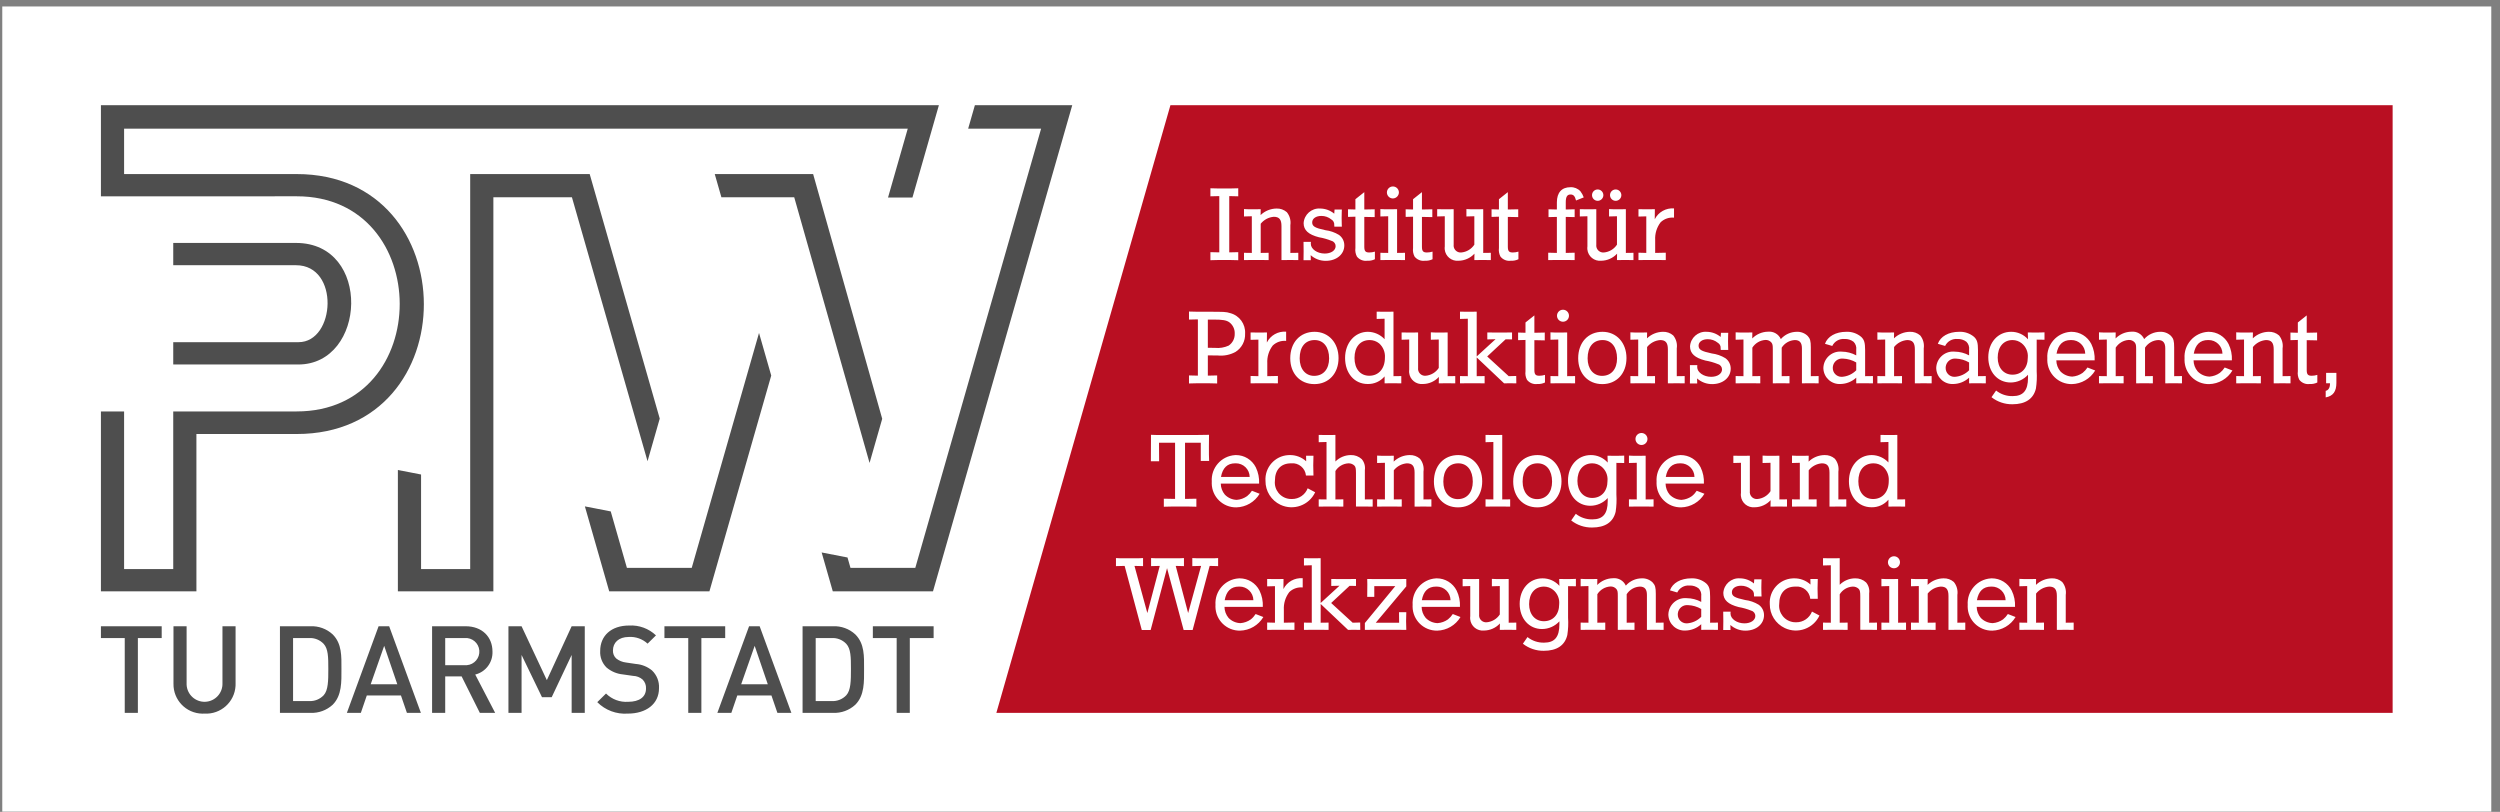
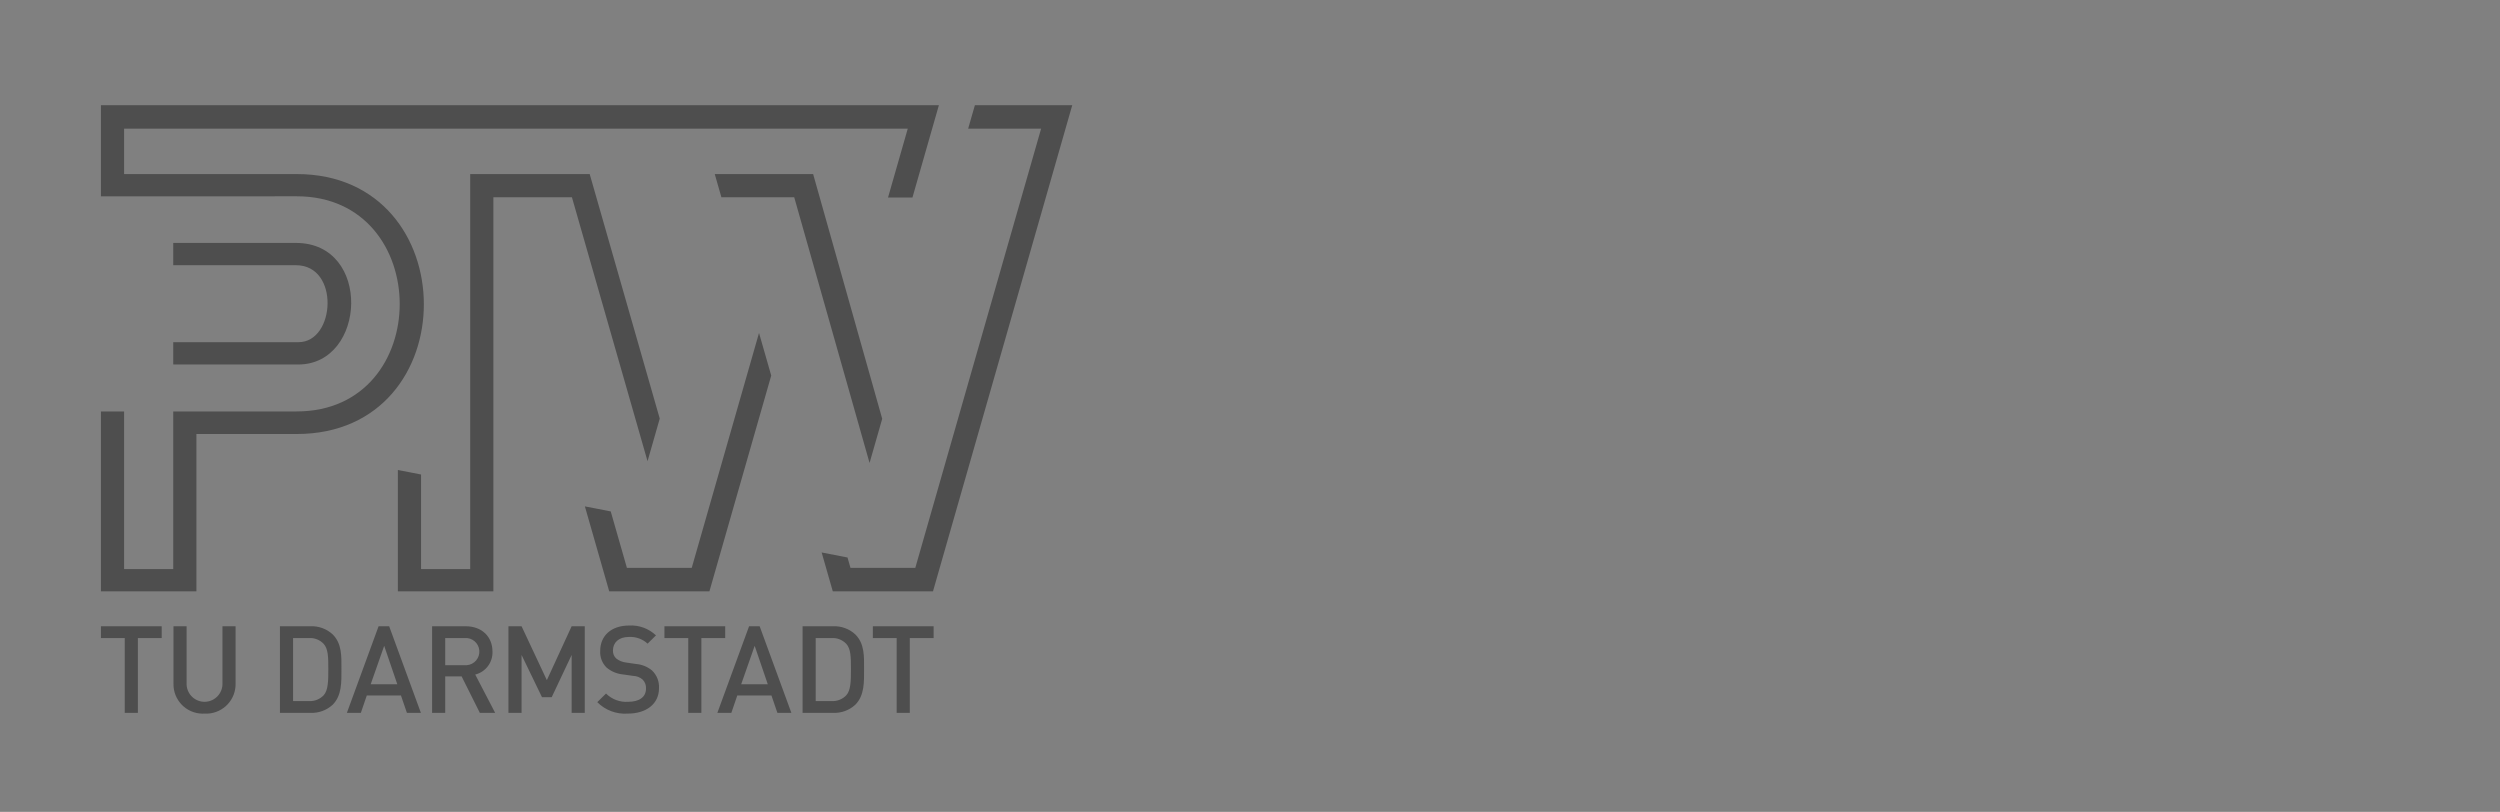
<svg xmlns="http://www.w3.org/2000/svg" width="388" height="126" xml:space="preserve" overflow="hidden">
  <rect width="100%" height="100%" fill="#808080" stroke="none" />
  <g transform="translate(-68 -64)">
    <g>
      <g>
        <g>
          <g>
-             <path d="M0 0 386.294 0 386.294 124.839-9.53483e-06 124.839Z" fill="#FFFFFF" fill-rule="nonzero" fill-opacity="1" transform="matrix(1 0 0 1.001 68.353 65)" />
            <g>
-               <path d="M306.465 92.059 310.918 92.059C310.901 90.874 309.927 89.929 308.743 89.945 308.715 89.946 308.687 89.947 308.658 89.949 307.445 89.949 306.714 90.663 306.465 92.059M292.782 73.579C292.848 72.737 292.516 71.913 291.885 71.352 291.469 71.019 290.954 70.837 290.422 70.837 288.96 70.837 288.062 71.884 288.062 73.612 288.062 75.307 288.96 76.371 290.356 76.371 291.818 76.371 292.782 75.257 292.782 73.579M260.039 94.27C260.025 95.019 260.624 95.637 261.373 95.651 261.405 95.651 261.436 95.651 261.468 95.649 262.304 95.594 263.091 95.234 263.678 94.635L263.678 93.422C263.056 93.057 262.354 92.852 261.634 92.824 260.843 92.737 260.132 93.309 260.047 94.099 260.04 94.156 260.038 94.212 260.039 94.27M258.176 72.947 262.63 72.947C262.613 71.763 261.639 70.817 260.455 70.834 260.427 70.834 260.398 70.835 260.37 70.837 259.157 70.837 258.426 71.551 258.176 72.947M225.98 70.837C224.517 70.837 223.653 71.9 223.653 73.678 223.653 75.307 224.55 76.387 225.896 76.387 227.326 76.387 228.223 75.34 228.223 73.678 228.223 71.933 227.359 70.837 225.98 70.837M235.959 73.678C235.959 75.307 236.857 76.387 238.203 76.387 239.632 76.387 240.529 75.34 240.529 73.678 240.529 71.933 239.665 70.837 238.286 70.837 236.823 70.837 235.959 71.9 235.959 73.678M246.772 70.837C245.359 70.837 244.462 71.9 244.462 73.562 244.462 75.141 245.392 76.205 246.755 76.205 248.184 76.205 249.131 75.158 249.131 73.562 249.211 72.708 248.855 71.87 248.184 71.335 247.782 71.015 247.285 70.84 246.772 70.837M246.044 54.567C246.044 56.195 246.941 57.276 248.287 57.276 249.716 57.276 250.614 56.228 250.614 54.567 250.614 52.822 249.75 51.725 248.37 51.725 246.908 51.725 246.044 52.788 246.044 54.567M241.633 92.674C241.713 91.819 241.356 90.983 240.686 90.447 240.284 90.127 239.787 89.952 239.273 89.949 237.86 89.949 236.963 91.012 236.963 92.674 236.963 94.253 237.894 95.317 239.256 95.317 240.686 95.317 241.633 94.27 241.633 92.674M220.316 92.059 224.77 92.059C224.752 90.874 223.778 89.929 222.594 89.945 222.566 89.946 222.538 89.947 222.509 89.949 221.296 89.949 220.565 90.663 220.316 92.059M205.926 54.567C205.926 52.822 205.062 51.725 203.683 51.725 202.22 51.725 201.356 52.788 201.356 54.567 201.356 56.195 202.253 57.276 203.6 57.276 205.029 57.276 205.926 56.228 205.926 54.567M189.144 72.947 193.598 72.947C193.581 71.763 192.607 70.817 191.423 70.834 191.395 70.834 191.366 70.835 191.338 70.837 190.125 70.837 189.394 71.551 189.144 72.947M189.719 92.059 194.173 92.059C194.156 90.874 193.182 89.929 191.998 89.945 191.97 89.946 191.941 89.947 191.913 89.949 190.7 89.949 189.969 90.663 189.719 92.059M191.275 50.744C191.31 50.038 190.984 49.362 190.411 48.949 189.962 48.65 189.397 48.55 188.018 48.55L187.104 48.55 187.104 52.921C187.901 52.938 188.051 52.938 188.217 52.938 188.939 53.01 189.667 52.889 190.328 52.589 190.944 52.182 191.303 51.483 191.275 50.744M214.586 54.467C214.651 53.625 214.32 52.801 213.689 52.24 213.273 51.907 212.758 51.725 212.226 51.725 210.764 51.725 209.866 52.772 209.866 54.5 209.866 56.195 210.764 57.259 212.16 57.259 213.622 57.259 214.586 56.145 214.586 54.467M285.525 57.425C286.361 57.37 287.147 57.009 287.735 56.411L287.735 55.198C287.113 54.834 286.41 54.628 285.691 54.6 284.9 54.514 284.189 55.085 284.104 55.876 284.097 55.932 284.095 55.989 284.095 56.046 284.082 56.796 284.68 57.414 285.43 57.427 285.461 57.427 285.493 57.427 285.525 57.425M303.041 57.425C303.877 57.37 304.664 57.009 305.251 56.411L305.251 55.198C304.629 54.834 303.927 54.628 303.207 54.6 302.416 54.514 301.706 55.085 301.62 55.876 301.613 55.932 301.611 55.989 301.612 56.046 301.599 56.796 302.197 57.414 302.946 57.427 302.978 57.427 303.009 57.427 303.041 57.425M314.36 54.45C314.44 53.596 314.084 52.759 313.413 52.223 313.011 51.904 312.514 51.728 312 51.725 310.588 51.725 309.69 52.788 309.69 54.45 309.69 56.029 310.621 57.093 311.984 57.093 313.413 57.093 314.36 56.046 314.36 54.45M318.821 53.835 323.275 53.835C323.257 52.651 322.283 51.705 321.099 51.722 321.071 51.722 321.043 51.723 321.015 51.725 319.801 51.725 319.07 52.439 318.821 53.835M340.12 53.835 344.573 53.835C344.555 52.651 343.581 51.705 342.397 51.722 342.369 51.722 342.342 51.723 342.313 51.725 341.099 51.725 340.368 52.439 340.12 53.835M362.255 58.339C362.255 59.702 361.757 60.4 360.594 60.616L360.594 59.602C361.026 59.519 361.292 59.054 361.258 58.422L360.66 58.422 360.66 56.81 362.255 56.81ZM359.296 58.306C358.928 58.484 358.522 58.564 358.116 58.539 357.501 58.625 356.887 58.378 356.504 57.89 356.29 57.482 356.209 57.017 356.271 56.561L356.271 51.708 355.124 51.741 355.124 50.561 356.271 50.595 356.271 48.999 357.65 47.902 357.65 50.595 359.262 50.561 359.262 51.775 357.65 51.741 357.65 56.361C357.65 57.043 357.833 57.259 358.415 57.259 358.713 57.259 359.01 57.214 359.296 57.126ZM353.904 57.325 355.134 57.309 355.134 58.439 354.636 58.439C354.386 58.422 354.22 58.422 354.154 58.422L353.638 58.422C353.572 58.422 353.373 58.422 353.09 58.439L352.525 58.439 352.525 53.171C352.525 52.14 352.176 51.725 351.328 51.725 350.532 51.791 349.799 52.182 349.301 52.805L349.301 57.325 350.531 57.309 350.531 58.439C349.633 58.422 349.55 58.422 349.318 58.422L347.922 58.422C347.705 58.422 347.622 58.422 346.708 58.439L346.708 57.309 347.922 57.325 347.922 51.642 346.708 51.675 346.708 50.528C347.29 50.561 347.573 50.561 347.905 50.561L348.403 50.561C348.62 50.561 348.669 50.561 349.301 50.545L349.284 51.459C349.95 50.818 350.836 50.455 351.761 50.445 352.345 50.423 352.916 50.626 353.356 51.01 353.813 51.574 354.012 52.303 353.904 53.021ZM340.086 54.866C340.093 55.492 340.316 56.097 340.718 56.578 341.202 57.079 341.865 57.372 342.563 57.392 343.143 57.349 343.7 57.148 344.175 56.81 344.466 56.575 344.719 56.294 344.923 55.979L346.119 56.445C345.354 57.724 343.985 58.521 342.495 58.555 340.419 58.584 338.712 56.923 338.684 54.846 338.682 54.753 338.685 54.66 338.69 54.567 338.547 52.438 340.157 50.595 342.286 50.452 342.334 50.449 342.382 50.447 342.43 50.445 343.735 50.442 344.931 51.175 345.521 52.34 345.902 53.125 346.079 53.994 346.036 54.866ZM338.29 58.439C337.808 58.422 337.625 58.422 337.226 58.422L336.562 58.422C336.362 58.422 336.163 58.422 335.697 58.439L335.697 53.004C335.697 52.14 335.348 51.725 334.601 51.725 333.768 51.764 333.007 52.204 332.556 52.905L332.556 57.325 333.77 57.309 333.77 58.439C333.254 58.422 333.022 58.422 332.706 58.422L332.108 58.422C331.842 58.422 331.659 58.422 331.177 58.439L331.177 53.154C331.177 52.523 331.144 52.356 330.961 52.107 330.73 51.836 330.385 51.689 330.03 51.708 329.202 51.759 328.448 52.204 328.003 52.905L328.003 57.325 329.233 57.309 329.233 58.439C328.751 58.422 328.585 58.422 328.019 58.422L326.607 58.422C326.042 58.422 325.892 58.422 325.41 58.439L325.41 57.309 326.623 57.325 326.623 51.642 325.41 51.675 325.41 50.528C325.992 50.561 326.258 50.561 326.607 50.561L327.089 50.561C327.272 50.561 327.338 50.561 328.003 50.545L327.986 51.475C328.632 50.82 329.509 50.444 330.429 50.428 331.272 50.34 332.076 50.802 332.423 51.575 333.049 50.862 333.951 50.451 334.9 50.445 335.53 50.417 336.144 50.652 336.595 51.093 336.977 51.509 337.077 51.874 337.077 52.855L337.077 57.325 338.29 57.309ZM318.788 54.866C318.794 55.492 319.017 56.097 319.419 56.578 319.904 57.079 320.566 57.372 321.264 57.392 321.844 57.349 322.401 57.148 322.876 56.81 323.168 56.575 323.42 56.295 323.624 55.979L324.82 56.445C324.055 57.724 322.687 58.521 321.197 58.555 319.12 58.584 317.413 56.924 317.385 54.847 317.383 54.754 317.386 54.66 317.392 54.567 317.248 52.438 318.858 50.595 320.987 50.452 321.035 50.449 321.083 50.447 321.131 50.445 322.436 50.441 323.632 51.175 324.222 52.34 324.603 53.125 324.78 53.994 324.737 54.866ZM316.953 51.675 315.74 51.658 315.74 56.561C315.797 57.454 315.758 58.351 315.623 59.237 315.241 60.849 313.995 61.68 311.967 61.68 310.793 61.696 309.649 61.309 308.726 60.583L309.441 59.552C310.171 60.135 311.083 60.441 312.017 60.416 313.662 60.416 314.394 59.536 314.394 57.575L314.394 57.109C313.702 57.866 312.726 58.3 311.701 58.306 309.674 58.306 308.228 56.677 308.228 54.4 308.228 52.107 309.724 50.445 311.768 50.445 312.769 50.437 313.726 50.861 314.394 51.608L314.36 50.545 314.659 50.545C314.831 50.538 315.003 50.543 315.175 50.561L315.773 50.561 316.487 50.545C316.571 50.545 316.72 50.545 316.953 50.528ZM307.844 58.439C307.03 58.422 306.947 58.422 306.681 58.422L305.816 58.422C305.667 58.422 305.534 58.422 305.251 58.439L305.251 57.558C304.585 58.173 303.715 58.522 302.808 58.539 301.424 58.62 300.235 57.565 300.154 56.18 300.151 56.136 300.149 56.091 300.149 56.046 300.193 54.602 301.398 53.466 302.842 53.509 302.897 53.511 302.953 53.514 303.008 53.52 303.791 53.528 304.562 53.727 305.251 54.101L305.251 53.237C305.317 52.779 305.162 52.318 304.836 51.991 304.435 51.688 303.941 51.536 303.44 51.559 302.641 51.487 301.88 51.917 301.529 52.639L300.399 52.306C300.798 51.16 302.077 50.445 303.706 50.445 304.547 50.405 305.371 50.684 306.016 51.226 306.498 51.675 306.631 52.14 306.631 53.304L306.631 57.325 307.844 57.309ZM299.441 58.439 298.943 58.439C298.694 58.422 298.527 58.422 298.461 58.422L297.946 58.422C297.879 58.422 297.68 58.422 297.397 58.439L296.832 58.439 296.832 53.171C296.832 52.14 296.483 51.725 295.636 51.725 294.84 51.791 294.107 52.182 293.608 52.805L293.608 57.325 294.838 57.309 294.838 58.439C293.94 58.422 293.857 58.422 293.625 58.422L292.229 58.422C292.013 58.422 291.93 58.422 291.016 58.439L291.016 57.309 292.229 57.325 292.229 51.642 291.016 51.675 291.016 50.528C291.597 50.561 291.88 50.561 292.212 50.561L292.711 50.561C292.927 50.561 292.977 50.561 293.608 50.545L293.591 51.459C294.257 50.818 295.143 50.455 296.068 50.445 296.652 50.423 297.223 50.626 297.663 51.01 298.12 51.574 298.32 52.303 298.212 53.021L298.212 57.325 299.441 57.309ZM290.328 58.439C289.513 58.422 289.43 58.422 289.164 58.422L288.3 58.422C288.15 58.422 288.017 58.422 287.735 58.439L287.735 57.558C287.069 58.173 286.199 58.522 285.292 58.539 283.908 58.62 282.719 57.565 282.637 56.18 282.635 56.136 282.633 56.091 282.633 56.046 282.676 54.602 283.882 53.466 285.326 53.509 285.381 53.511 285.436 53.514 285.491 53.52 286.275 53.528 287.045 53.727 287.735 54.101L287.735 53.237C287.801 52.779 287.646 52.318 287.319 51.991 286.918 51.688 286.425 51.536 285.923 51.559 285.124 51.487 284.364 51.917 284.012 52.639L282.882 52.306C283.281 51.16 284.561 50.445 286.189 50.445 287.03 50.405 287.855 50.684 288.499 51.226 288.981 51.675 289.114 52.14 289.114 53.304L289.114 57.325 290.328 57.309ZM281.899 58.439C281.416 58.422 281.234 58.422 280.836 58.422L280.17 58.422C279.971 58.422 279.772 58.422 279.306 58.439L279.306 53.004C279.306 52.14 278.958 51.725 278.209 51.725 277.377 51.764 276.616 52.204 276.166 52.905L276.166 57.325 277.378 57.309 277.378 58.439C276.864 58.422 276.63 58.422 276.315 58.422L275.716 58.422C275.45 58.422 275.267 58.422 274.786 58.439L274.786 53.154C274.786 52.523 274.753 52.356 274.569 52.107 274.338 51.836 273.994 51.688 273.639 51.708 272.81 51.76 272.057 52.204 271.611 52.905L271.611 57.325 272.842 57.309 272.842 58.439C272.359 58.422 272.194 58.422 271.629 58.422L270.216 58.422C269.651 58.422 269.501 58.422 269.019 58.439L269.019 57.309 270.233 57.325 270.233 51.642 269.019 51.675 269.019 50.528C269.6 50.561 269.866 50.561 270.216 50.561L270.697 50.561C270.88 50.561 270.947 50.561 271.611 50.545L271.595 51.475C272.241 50.82 273.118 50.444 274.038 50.428 274.881 50.34 275.685 50.802 276.033 51.575 276.658 50.862 277.559 50.45 278.508 50.445 279.139 50.417 279.753 50.652 280.204 51.093 280.585 51.509 280.686 51.874 280.686 52.855L280.686 57.325 281.899 57.309ZM268.663 69.657C269.511 69.673 269.594 69.673 269.843 69.673L270.358 69.673C270.574 69.673 270.624 69.673 271.222 69.657L271.222 75.158C271.149 75.753 271.572 76.295 272.168 76.368 272.245 76.377 272.324 76.378 272.402 76.371 273.228 76.298 273.975 75.851 274.43 75.158L274.43 70.754 273.2 70.787 273.2 69.64C273.782 69.673 274.048 69.673 274.397 69.673L274.928 69.673C275.211 69.673 275.41 69.673 275.809 69.657L275.809 76.437 276.989 76.421 276.989 77.551C276.142 77.534 276.058 77.534 275.809 77.534L275.294 77.534C275.244 77.534 275.061 77.534 274.795 77.551L274.43 77.551 274.446 76.554C273.812 77.243 272.922 77.64 271.987 77.65 270.908 77.761 269.944 76.978 269.834 75.9 269.817 75.741 269.82 75.581 269.843 75.424L269.843 70.754 268.663 70.787ZM263.268 52.589C263.268 53.204 263.683 53.453 265.312 53.802 266.059 53.893 266.778 54.142 267.422 54.533 267.951 54.906 268.262 55.515 268.253 56.162 268.253 57.541 267.04 58.555 265.378 58.555 264.514 58.564 263.678 58.25 263.035 57.674L263.052 58.456 261.921 58.456C261.938 57.924 261.938 57.691 261.938 57.093 261.938 56.461 261.938 56.162 261.921 55.614L263.068 55.614C263.056 55.713 263.05 55.813 263.052 55.913 263.052 56.727 264.049 57.425 265.212 57.425 266.193 57.425 266.907 56.943 266.907 56.278 266.908 55.9 266.656 55.567 266.292 55.464 265.656 55.204 264.993 55.014 264.315 54.899 262.685 54.483 261.938 53.802 261.938 52.705 262.022 51.372 263.17 50.358 264.504 50.442 264.519 50.443 264.533 50.444 264.547 50.445 265.332 50.459 266.088 50.74 266.691 51.243L266.741 50.595 267.871 50.595 267.854 50.993C267.838 51.475 267.838 51.791 267.838 51.908 267.838 52.007 267.838 52.34 267.854 52.822 267.854 52.888 267.854 53.054 267.871 53.254L266.708 53.254 266.691 53.004C266.726 52.653 266.55 52.314 266.242 52.14 265.802 51.779 265.249 51.585 264.68 51.592 263.849 51.592 263.268 52.007 263.268 52.589M261.11 58.439 260.612 58.439C260.363 58.422 260.196 58.422 260.13 58.422L259.615 58.422C259.548 58.422 259.349 58.422 259.066 58.439L258.501 58.439 258.501 53.171C258.501 52.14 258.152 51.725 257.305 51.725 256.509 51.791 255.776 52.182 255.277 52.805L255.277 57.325 256.507 57.309 256.507 58.439C255.61 58.422 255.526 58.422 255.294 58.422L253.898 58.422C253.682 58.422 253.599 58.422 252.685 58.439L252.685 57.309 253.898 57.325 253.898 51.642 252.685 51.675 252.685 50.528C253.266 50.561 253.549 50.561 253.881 50.561L254.38 50.561C254.596 50.561 254.646 50.561 255.277 50.545L255.261 51.459C255.926 50.818 256.812 50.455 257.737 50.445 258.321 50.423 258.892 50.626 259.332 51.01 259.789 51.574 259.989 52.303 259.881 53.021L259.881 57.325 261.11 57.309ZM259.455 32.746C258.692 32.67 257.933 32.931 257.378 33.461 256.774 34.249 256.473 35.228 256.53 36.219L256.53 38.214 258.176 38.18 258.176 39.327C257.345 39.31 257.245 39.31 256.996 39.31L255.118 39.31C254.868 39.31 254.802 39.31 253.938 39.327L253.938 38.18 255.151 38.214 255.151 32.546 253.938 32.58 253.938 31.433C254.785 31.45 254.868 31.45 255.118 31.45L255.566 31.45C255.782 31.45 255.849 31.45 256.48 31.433L256.464 32.995C257.025 31.878 258.209 31.214 259.455 31.317ZM253.16 39.327C252.312 39.31 252.229 39.31 251.98 39.31L251.465 39.31C251.415 39.31 251.232 39.31 250.966 39.327L250.601 39.327 250.617 38.33C249.983 39.019 249.093 39.416 248.158 39.427 247.079 39.538 246.115 38.754 246.005 37.676 245.988 37.517 245.991 37.358 246.014 37.2L246.014 32.53 244.834 32.563 244.834 31.433C245.681 31.45 245.764 31.45 246.014 31.45L246.529 31.45C246.745 31.45 246.795 31.45 247.393 31.433L247.393 36.934C247.32 37.529 247.743 38.071 248.339 38.144 248.416 38.153 248.495 38.154 248.573 38.147 249.399 38.074 250.146 37.627 250.601 36.934L250.601 32.53 249.371 32.563 249.371 31.416C249.952 31.45 250.218 31.45 250.567 31.45L251.099 31.45C251.382 31.45 251.581 31.45 251.98 31.433L251.98 38.214 253.16 38.197ZM251.282 29.256C251.282 29.742 250.887 30.137 250.401 30.137 249.914 30.136 249.52 29.742 249.52 29.256 249.52 28.769 249.914 28.375 250.401 28.375 250.406 28.375 250.412 28.375 250.418 28.375 250.896 28.387 251.279 28.777 251.282 29.256M248.49 29.256C248.49 29.742 248.095 30.137 247.609 30.137 247.122 30.136 246.728 29.742 246.728 29.256 246.728 28.769 247.122 28.375 247.609 28.375 247.614 28.375 247.62 28.375 247.626 28.375 248.104 28.387 248.487 28.777 248.49 29.256M245.445 29.605 244.249 30.087C244.066 29.389 243.85 29.156 243.385 29.156 242.869 29.156 242.653 29.522 242.653 30.369L242.653 31.483 244.033 31.45 244.033 32.663 242.653 32.63 242.653 38.214 244.033 38.18 244.033 39.327C243.218 39.31 243.119 39.31 242.869 39.31L241.124 39.31C240.859 39.31 240.792 39.31 239.928 39.327L239.928 38.18 241.274 38.214 241.274 32.63 239.978 32.663 239.978 31.45 241.274 31.483 241.274 30.386C241.274 28.857 242.022 28.026 243.385 28.026 243.967 27.999 244.532 28.23 244.93 28.658 245.149 28.945 245.322 29.265 245.445 29.605M239.428 58.306C239.06 58.484 238.654 58.564 238.248 58.539 237.633 58.625 237.019 58.378 236.636 57.89 236.422 57.482 236.341 57.017 236.403 56.561L236.403 51.708 235.256 51.741 235.256 50.561 236.403 50.595 236.403 48.999 237.782 47.902 237.782 50.595 239.394 50.561 239.394 51.775 237.782 51.741 237.782 56.361C237.782 57.043 237.965 57.259 238.547 57.259 238.845 57.259 239.142 57.214 239.428 57.126ZM235.308 39.194C234.941 39.372 234.534 39.452 234.128 39.427 233.513 39.513 232.899 39.266 232.516 38.779 232.302 38.37 232.221 37.906 232.283 37.449L232.283 32.596 231.136 32.63 231.136 31.45 232.283 31.483 232.283 29.887 233.663 28.791 233.663 31.483 235.275 31.45 235.275 32.663 233.663 32.63 233.663 37.25C233.663 37.931 233.845 38.147 234.427 38.147 234.725 38.147 235.022 38.102 235.308 38.014ZM231.023 39.327C230.176 39.31 230.093 39.31 229.843 39.31L229.328 39.31C229.278 39.31 229.096 39.31 228.83 39.327L228.464 39.327 228.481 38.33C227.847 39.019 226.957 39.416 226.021 39.427 224.942 39.538 223.979 38.754 223.868 37.676 223.851 37.517 223.855 37.358 223.877 37.2L223.877 32.53 222.697 32.563 222.697 31.433C223.545 31.45 223.628 31.45 223.877 31.45L224.392 31.45C224.608 31.45 224.658 31.45 225.257 31.433L225.257 36.934C225.183 37.529 225.606 38.071 226.202 38.144 226.279 38.153 226.358 38.154 226.437 38.147 227.263 38.074 228.01 37.627 228.464 36.934L228.464 32.53 227.234 32.563 227.234 31.416C227.816 31.45 228.082 31.45 228.431 31.45L228.963 31.45C229.245 31.45 229.445 31.45 229.843 31.433L229.843 38.214 231.023 38.197ZM221.978 39.194C221.61 39.372 221.204 39.452 220.798 39.427 220.183 39.513 219.569 39.266 219.186 38.779 218.972 38.37 218.891 37.906 218.953 37.449L218.953 32.596 217.806 32.63 217.806 31.45 218.953 31.483 218.953 29.887 220.332 28.791 220.332 31.483 221.944 31.45 221.944 32.663 220.332 32.63 220.332 37.25C220.332 37.931 220.515 38.147 221.097 38.147 221.395 38.147 221.692 38.102 221.978 38.014ZM217.704 39.327C216.84 39.31 216.74 39.31 216.491 39.31L215.078 39.31C214.812 39.31 214.746 39.31 213.882 39.327L213.882 38.197 215.095 38.214 215.095 32.53 213.882 32.563 213.882 31.416C214.43 31.45 214.696 31.45 215.062 31.45L215.726 31.45C215.81 31.45 215.959 31.45 216.175 31.433L216.474 31.433 216.474 38.214 217.704 38.197ZM216.757 28.84C216.746 29.35 216.336 29.76 215.826 29.771 215.313 29.772 214.896 29.357 214.895 28.843 214.895 28.842 214.895 28.841 214.895 28.84 214.895 28.326 215.312 27.91 215.826 27.91 216.34 27.91 216.757 28.326 216.757 28.84M214.536 51.592 214.536 48.418 213.307 48.451 213.307 47.321C214.07 47.337 214.17 47.337 214.453 47.337L215.052 47.337C215.267 47.337 215.467 47.337 215.916 47.321L215.916 57.325 217.129 57.309 217.129 58.439C216.348 58.422 216.247 58.422 215.982 58.422L215.401 58.422C215.217 58.422 215.167 58.422 214.536 58.439L214.536 57.359C213.885 58.131 212.919 58.565 211.911 58.539 209.85 58.539 208.404 56.877 208.404 54.5 208.404 52.173 209.916 50.445 211.943 50.445 212.928 50.456 213.865 50.87 214.536 51.592M213.031 39.194C212.664 39.372 212.257 39.452 211.851 39.427 211.236 39.513 210.622 39.266 210.239 38.779 210.025 38.37 209.944 37.906 210.006 37.449L210.006 32.596 208.859 32.63 208.859 31.45 210.006 31.483 210.006 29.887 211.386 28.791 211.386 31.483 212.998 31.45 212.998 32.663 211.386 32.63 211.386 37.25C211.386 37.931 211.568 38.147 212.15 38.147 212.448 38.147 212.745 38.102 213.031 38.014ZM203.299 33.477C203.299 34.092 203.714 34.341 205.343 34.69 206.09 34.781 206.809 35.03 207.453 35.422 207.982 35.794 208.293 36.404 208.284 37.05 208.284 38.43 207.071 39.443 205.409 39.443 204.545 39.452 203.71 39.138 203.066 38.562L203.083 39.344 201.953 39.344C201.969 38.812 201.969 38.579 201.969 37.981 201.969 37.349 201.969 37.05 201.953 36.502L203.099 36.502C203.087 36.601 203.081 36.701 203.083 36.801 203.083 37.615 204.08 38.313 205.243 38.313 206.224 38.313 206.938 37.831 206.938 37.166 206.939 36.788 206.687 36.455 206.323 36.352 205.687 36.092 205.024 35.903 204.346 35.787 202.717 35.372 201.969 34.69 201.969 33.593 202.052 32.26 203.202 31.246 204.535 31.33 204.549 31.331 204.564 31.332 204.578 31.333 205.363 31.347 206.119 31.628 206.722 32.131L206.772 31.483 207.902 31.483 207.886 31.882C207.869 32.364 207.869 32.679 207.869 32.796 207.869 32.895 207.869 33.228 207.886 33.71 207.886 33.776 207.886 33.942 207.902 34.142L206.739 34.142 206.722 33.893C206.757 33.541 206.581 33.202 206.274 33.028 205.833 32.667 205.281 32.473 204.711 32.48 203.88 32.48 203.299 32.895 203.299 33.477M201.142 39.327 200.643 39.327C200.394 39.31 200.228 39.31 200.161 39.31L199.646 39.31C199.579 39.31 199.38 39.31 199.097 39.327L198.532 39.327 198.532 34.059C198.532 33.028 198.183 32.613 197.336 32.613 196.54 32.68 195.807 33.07 195.308 33.693L195.308 38.214 196.538 38.197 196.538 39.327C195.641 39.31 195.558 39.31 195.325 39.31L193.929 39.31C193.713 39.31 193.63 39.31 192.716 39.327L192.716 38.197 193.929 38.214 193.929 32.53 192.716 32.563 192.716 31.416C193.297 31.45 193.58 31.45 193.912 31.45L194.411 31.45C194.627 31.45 194.677 31.45 195.308 31.433L195.292 32.347C195.957 31.706 196.843 31.343 197.768 31.333 198.352 31.312 198.923 31.514 199.363 31.898 199.82 32.462 200.02 33.192 199.912 33.909L199.912 38.214 201.142 38.197ZM192.887 50.728C192.937 51.875 192.365 52.961 191.391 53.569 190.552 54.022 189.597 54.213 188.649 54.118 188.583 54.118 187.585 54.118 187.104 54.101L187.104 57.242 188.549 57.209 188.549 58.456C187.552 58.422 187.436 58.422 187.104 58.422L185.558 58.422C185.309 58.422 185.226 58.422 184.179 58.456L184.179 57.209 185.558 57.242 185.558 48.517 184.179 48.55 184.179 47.304C185.309 47.337 185.342 47.337 185.558 47.337L186.871 47.337C189.746 47.337 189.879 47.337 190.593 47.553 192.017 47.929 192.977 49.258 192.887 50.728M191.823 39.344C190.793 39.31 190.693 39.31 190.444 39.31L188.865 39.31C188.666 39.31 188.583 39.31 187.502 39.344L187.502 38.097 188.882 38.13 188.882 29.405 187.502 29.439 187.502 28.192C188.732 28.226 188.732 28.226 188.865 28.226L190.444 28.226C190.66 28.226 190.76 28.226 191.823 28.192L191.823 29.439 190.427 29.405 190.427 38.13 191.823 38.097ZM185.026 66.449C185.741 66.449 186.04 66.449 187.286 66.416 187.27 67.197 187.27 67.463 187.27 68.227 187.27 69.341 187.27 69.756 187.303 70.471L186.007 70.471 186.007 67.646 183.564 67.646 183.564 76.354 185.325 76.321 185.325 77.567C184.295 77.534 184.212 77.534 183.929 77.534L181.669 77.534C181.403 77.534 181.32 77.534 180.273 77.567L180.273 76.321 182.018 76.354 182.018 67.646 179.525 67.646 179.542 70.521 178.262 70.521C178.279 69.923 178.279 69.241 178.279 66.915L178.279 66.416C178.944 66.449 179.276 66.449 180.356 66.449ZM175.719 86.741 177.714 94.054 179.642 86.741 178.295 86.775 178.295 85.528C178.844 85.561 179.126 85.561 179.608 85.561L182.168 85.561C182.6 85.561 182.866 85.561 183.397 85.528L183.397 86.775 182.118 86.741 184.046 94.054 186.057 86.741 184.694 86.775 184.694 85.528C185.259 85.561 185.541 85.561 186.023 85.561L187.702 85.561C188.001 85.561 188.234 85.561 188.699 85.528L188.699 86.775 187.386 86.741 184.744 96.68 183.348 96.68 180.772 87.09 178.229 96.68 176.85 96.68 174.191 86.741 172.844 86.775 172.844 85.528C173.36 85.561 173.609 85.561 173.941 85.561L175.653 85.561C176.268 85.561 176.517 85.561 177.049 85.528L177.049 86.775ZM188.29 92.791C188.146 90.661 189.757 88.819 191.886 88.676 191.934 88.672 191.981 88.67 192.029 88.669 193.335 88.665 194.531 89.399 195.121 90.564 195.502 91.349 195.679 92.217 195.636 93.09L189.686 93.09C189.693 93.715 189.916 94.32 190.318 94.802 190.802 95.303 191.464 95.595 192.162 95.616 192.742 95.573 193.3 95.371 193.774 95.034 194.067 94.799 194.319 94.518 194.522 94.203L195.719 94.668C194.953 95.947 193.586 96.744 192.096 96.779 190.018 96.807 188.312 95.147 188.283 93.071 188.282 92.978 188.284 92.884 188.29 92.791M189.111 73.978C189.118 74.604 189.341 75.209 189.743 75.689 190.227 76.191 190.889 76.484 191.587 76.504 192.167 76.461 192.725 76.26 193.199 75.922 193.491 75.687 193.744 75.406 193.947 75.091L195.144 75.556C194.378 76.836 193.011 77.633 191.521 77.667 189.443 77.696 187.737 76.036 187.708 73.959 187.707 73.865 187.709 73.772 187.715 73.678 187.571 71.549 189.182 69.707 191.311 69.564 191.359 69.561 191.406 69.558 191.454 69.557 192.76 69.553 193.956 70.287 194.545 71.451 194.927 72.237 195.104 73.106 195.061 73.978ZM196.264 52.107C196.825 50.99 198.009 50.325 199.255 50.428L199.255 51.858C198.492 51.782 197.733 52.043 197.178 52.572 196.574 53.361 196.273 54.34 196.33 55.331L196.33 57.325 197.976 57.292 197.976 58.439C197.145 58.422 197.045 58.422 196.796 58.422L194.918 58.422C194.668 58.422 194.602 58.422 193.738 58.439L193.738 57.292 194.951 57.325 194.951 51.658 193.738 51.691 193.738 50.545C194.585 50.561 194.668 50.561 194.918 50.561L195.366 50.561C195.583 50.561 195.649 50.561 196.281 50.545ZM196.051 73.562C195.918 71.487 197.492 69.698 199.566 69.565 199.647 69.559 199.726 69.557 199.807 69.557 200.752 69.538 201.668 69.883 202.366 70.521L202.35 69.657 203.496 69.657C203.463 70.67 203.463 70.853 203.463 71.152 203.463 71.418 203.463 71.634 203.496 72.731L202.333 72.731C202.223 71.573 201.195 70.724 200.036 70.834 200.026 70.835 200.016 70.836 200.007 70.837 198.444 70.837 197.514 71.85 197.514 73.529 197.357 74.935 198.371 76.201 199.777 76.357 199.903 76.371 200.03 76.376 200.156 76.371 201.237 76.38 202.21 75.718 202.599 74.709L203.762 75.324C202.812 77.347 200.401 78.217 198.378 77.267 196.944 76.593 196.035 75.146 196.051 73.562M196.309 88.769C197.156 88.785 197.239 88.785 197.489 88.785L197.937 88.785C198.153 88.785 198.22 88.785 198.851 88.769L198.835 90.331C199.396 89.213 200.58 88.549 201.826 88.653L201.826 90.082C201.063 90.005 200.304 90.266 199.749 90.796 199.145 91.584 198.844 92.564 198.901 93.555L198.901 95.549 200.547 95.516 200.547 96.663C199.716 96.646 199.616 96.646 199.367 96.646L197.489 96.646C197.239 96.646 197.173 96.646 196.309 96.663L196.309 95.516 197.522 95.549 197.522 89.882 196.309 89.915ZM202.021 85.545C202.918 85.561 203.001 85.561 203.217 85.561L203.683 85.561C203.849 85.561 203.915 85.561 204.613 85.545L204.613 92.492 207.538 89.816 206.259 89.849 206.259 88.769C207.04 88.785 207.189 88.785 207.588 88.785L209.1 88.785C209.134 88.785 209.333 88.785 209.616 88.769L210.098 88.769 210.098 89.849 209.1 89.832 206.242 92.492 209.582 95.549 210.746 95.516 210.762 96.663C210.114 96.646 210.048 96.646 209.732 96.646 209.483 96.646 209.267 96.646 208.868 96.663L204.613 92.641 204.613 95.549 205.843 95.533 205.843 96.663C204.962 96.646 204.879 96.646 204.647 96.646L203.217 96.646C203.001 96.646 202.918 96.646 202.021 96.663L202.021 95.533 203.234 95.549 203.234 86.642 202.021 86.675ZM203.633 58.555C201.422 58.555 199.893 56.926 199.893 54.55 199.893 52.107 201.422 50.445 203.666 50.445 205.843 50.445 207.389 52.14 207.389 54.517 207.389 56.91 205.86 58.555 203.633 58.555M209.297 69.557C209.922 69.537 210.53 69.764 210.992 70.189 211.388 70.658 211.563 71.276 211.474 71.884L211.474 76.437 212.687 76.421 212.687 77.551C212.138 77.534 211.906 77.534 211.474 77.534L210.094 77.534 210.094 72.366C210.094 71.668 210.044 71.402 209.862 71.202 209.61 70.954 209.267 70.822 208.914 70.837 208.088 70.883 207.338 71.33 206.903 72.033L206.903 76.437 208.133 76.421 208.133 77.551C207.585 77.534 207.335 77.534 206.92 77.534L205.507 77.534C205.059 77.534 204.826 77.534 204.311 77.551L204.311 76.421 205.524 76.437 205.524 67.529 204.311 67.563 204.311 66.433C205.142 66.449 205.242 66.449 205.491 66.449L206.156 66.449C206.288 66.449 206.338 66.449 206.903 66.433L206.903 70.554C207.538 69.919 208.398 69.561 209.297 69.557M211.474 95.599 216.193 89.882 212.936 89.882 212.936 91.544 211.839 91.544 211.856 89.567C211.856 89.334 211.856 89.134 211.839 88.769 212.62 88.785 212.753 88.785 213.169 88.785L216.493 88.785C216.891 88.785 216.991 88.785 217.905 88.769L217.905 89.915 213.169 95.549 216.792 95.549 216.775 93.921 217.905 93.921C217.872 94.685 217.872 94.885 217.872 95.3 217.872 95.732 217.872 95.865 217.905 96.663 217.041 96.646 216.925 96.646 216.526 96.646L212.836 96.646C212.637 96.646 212.554 96.646 211.474 96.663ZM217.995 70.837C217.199 70.903 216.466 71.294 215.967 71.917L215.967 76.437 217.197 76.421 217.197 77.551C216.299 77.534 216.217 77.534 215.983 77.534L214.587 77.534C214.371 77.534 214.289 77.534 213.375 77.551L213.375 76.421 214.587 76.437 214.587 70.754 213.375 70.787 213.375 69.64C213.956 69.673 214.239 69.673 214.571 69.673L215.07 69.673C215.286 69.673 215.336 69.673 215.967 69.657L215.951 70.571C216.616 69.93 217.502 69.567 218.426 69.557 219.01 69.535 219.581 69.737 220.022 70.122 220.479 70.685 220.679 71.415 220.571 72.133L220.571 76.437 221.8 76.421 221.8 77.551 221.302 77.551C221.053 77.534 220.887 77.534 220.819 77.534L220.305 77.534C220.238 77.534 220.038 77.534 219.757 77.551L219.191 77.551 219.191 72.282C219.191 71.252 218.842 70.837 217.995 70.837M218.887 92.791C218.743 90.661 220.353 88.819 222.482 88.676 222.53 88.672 222.578 88.67 222.626 88.669 223.931 88.665 225.127 89.399 225.717 90.564 226.098 91.349 226.275 92.217 226.232 93.09L220.283 93.09C220.289 93.715 220.513 94.32 220.914 94.802 221.398 95.303 222.061 95.595 222.759 95.616 223.339 95.573 223.896 95.371 224.371 95.034 224.663 94.799 224.915 94.518 225.119 94.203L226.315 94.668C225.55 95.947 224.182 96.744 222.692 96.779 220.615 96.807 218.908 95.147 218.88 93.071 218.878 92.978 218.881 92.884 218.887 92.791M226.649 88.769C227.497 88.785 227.58 88.785 227.829 88.785L228.344 88.785C228.56 88.785 228.61 88.785 229.209 88.769L229.209 94.27C229.135 94.865 229.558 95.406 230.154 95.48 230.232 95.489 230.31 95.49 230.389 95.483 231.215 95.41 231.962 94.963 232.416 94.27L232.416 89.866 231.186 89.899 231.186 88.752C231.768 88.785 232.034 88.785 232.383 88.785L232.915 88.785C233.197 88.785 233.397 88.785 233.795 88.769L233.795 95.549 234.975 95.533 234.975 96.663C234.128 96.646 234.045 96.646 233.795 96.646L233.28 96.646C233.23 96.646 233.048 96.646 232.782 96.663L232.416 96.663 232.433 95.666C231.799 96.355 230.909 96.752 229.973 96.763 228.895 96.873 227.931 96.09 227.82 95.012 227.803 94.853 227.807 94.694 227.829 94.536L227.829 89.866 226.649 89.899ZM241.666 95.799 241.666 95.333C240.975 96.09 239.999 96.524 238.974 96.53 236.946 96.53 235.501 94.901 235.501 92.624 235.501 90.331 236.996 88.669 239.04 88.669 240.042 88.661 240.999 89.085 241.666 89.832L241.633 88.769 241.932 88.769C242.104 88.761 242.276 88.767 242.447 88.785L243.046 88.785 243.76 88.769C243.843 88.769 243.993 88.769 244.226 88.752L244.226 89.899 243.012 89.882 243.012 94.785C243.07 95.678 243.031 96.576 242.896 97.46 242.514 99.073 241.267 99.903 239.24 99.903 238.066 99.92 236.921 99.533 235.999 98.807L236.714 97.776C237.443 98.359 238.356 98.665 239.29 98.641 240.935 98.641 241.666 97.76 241.666 95.799M244.581 54.55C244.581 52.107 246.11 50.445 248.354 50.445 250.531 50.445 252.076 52.14 252.076 54.517 252.076 56.91 250.547 58.555 248.32 58.555 246.11 58.555 244.581 56.926 244.581 54.55M246.539 69.557C247.54 69.549 248.497 69.973 249.165 70.72L249.131 69.657 249.431 69.657C249.603 69.65 249.775 69.655 249.946 69.673L250.544 69.673 251.259 69.657C251.342 69.657 251.491 69.657 251.724 69.64L251.724 70.787 250.511 70.77 250.511 75.673C250.568 76.566 250.529 77.463 250.395 78.348 250.012 79.96 248.766 80.791 246.738 80.791 245.564 80.808 244.42 80.421 243.498 79.695L244.212 78.664C244.942 79.247 245.854 79.553 246.788 79.528 248.433 79.528 249.165 78.648 249.165 76.686L249.165 76.221C248.473 76.978 247.497 77.412 246.472 77.418 244.445 77.418 242.999 75.789 242.999 73.512 242.999 71.219 244.495 69.557 246.539 69.557M238.269 69.557C240.446 69.557 241.992 71.252 241.992 73.629 241.992 76.022 240.463 77.667 238.236 77.667 236.026 77.667 234.497 76.038 234.497 73.662 234.497 71.219 236.026 69.557 238.269 69.557M231.416 76.437 231.416 67.529 230.202 67.563 230.202 66.433C231.017 66.449 231.116 66.449 231.366 66.449L231.931 66.449C232.147 66.449 232.197 66.449 232.795 66.433L232.795 76.437 234.025 76.421 234.025 77.551C233.227 77.534 233.127 77.534 232.828 77.534L231.366 77.534C231.116 77.534 231.033 77.534 230.202 77.551L230.202 76.421ZM225.963 69.557C228.14 69.557 229.686 71.252 229.686 73.629 229.686 76.022 228.157 77.667 225.93 77.667 223.719 77.667 222.19 76.038 222.19 73.662 222.19 71.219 223.719 69.557 225.963 69.557M222.943 56.046 222.943 51.642 221.713 51.675 221.713 50.528C222.295 50.561 222.561 50.561 222.91 50.561L223.442 50.561C223.724 50.561 223.924 50.561 224.323 50.545L224.323 57.325 225.503 57.309 225.503 58.439C224.655 58.422 224.572 58.422 224.323 58.422L223.807 58.422C223.758 58.422 223.575 58.422 223.309 58.439L222.943 58.439 222.96 57.442C222.326 58.131 221.436 58.528 220.5 58.539 219.422 58.65 218.458 57.866 218.347 56.788 218.331 56.629 218.334 56.469 218.356 56.312L218.356 51.642 217.176 51.675 217.176 50.545C218.024 50.561 218.107 50.561 218.356 50.561L218.872 50.561C219.088 50.561 219.137 50.561 219.736 50.545L219.736 56.046C219.663 56.641 220.086 57.183 220.681 57.256 220.759 57.265 220.838 57.266 220.916 57.259 221.742 57.186 222.489 56.739 222.943 56.046M230.46 54.267 233.8 57.325 234.964 57.292 234.98 58.439C234.332 58.422 234.266 58.422 233.95 58.422 233.701 58.422 233.485 58.422 233.086 58.439L228.831 54.417 228.831 57.325 230.061 57.309 230.061 58.439C229.18 58.422 229.097 58.422 228.865 58.422L227.435 58.422C227.219 58.422 227.136 58.422 226.239 58.439L226.239 57.309 227.452 57.325 227.452 48.418 226.239 48.451 226.239 47.321C227.136 47.337 227.219 47.337 227.435 47.337L227.901 47.337C228.067 47.337 228.133 47.337 228.831 47.321L228.831 54.267 231.756 51.592 230.477 51.625 230.477 50.545C231.258 50.561 231.407 50.561 231.806 50.561L233.318 50.561C233.352 50.561 233.551 50.561 233.834 50.545L234.316 50.545 234.316 51.625 233.318 51.608ZM242.223 48.883C241.709 48.884 241.293 48.468 241.292 47.955 241.292 47.954 241.292 47.953 241.292 47.952 241.292 47.438 241.709 47.022 242.223 47.022 242.736 47.022 243.154 47.438 243.154 47.952 243.154 48.466 242.736 48.883 242.223 48.883M244.101 57.309 244.101 58.439C243.237 58.422 243.137 58.422 242.888 58.422L241.475 58.422C241.209 58.422 241.143 58.422 240.279 58.439L240.279 57.309 241.492 57.325 241.492 51.642 240.279 51.675 240.279 50.528C240.827 50.561 241.093 50.561 241.458 50.561L242.123 50.561C242.206 50.561 242.356 50.561 242.572 50.545L242.871 50.545 242.871 57.325ZM254.404 67.995C253.89 67.996 253.474 67.58 253.473 67.067 253.473 67.066 253.473 67.065 253.473 67.064 253.473 66.55 253.889 66.133 254.404 66.133 254.917 66.133 255.335 66.55 255.335 67.064 255.335 67.578 254.917 67.995 254.404 67.995M256.283 76.421 256.283 77.551C255.418 77.534 255.319 77.534 255.069 77.534L253.657 77.534C253.391 77.534 253.324 77.534 252.46 77.551L252.46 76.421 253.673 76.437 253.673 70.754 252.46 70.787 252.46 69.64C253.008 69.673 253.275 69.673 253.64 69.673L254.304 69.673C254.388 69.673 254.538 69.673 254.754 69.657L255.053 69.657 255.053 76.437ZM244.962 88.752C245.543 88.785 245.809 88.785 246.158 88.785L246.64 88.785C246.823 88.785 246.89 88.785 247.554 88.769L247.538 89.7C248.183 89.044 249.06 88.667 249.981 88.653 250.823 88.564 251.628 89.026 251.975 89.799 252.601 89.085 253.502 88.674 254.451 88.669 255.081 88.641 255.695 88.875 256.146 89.317 256.529 89.733 256.628 90.098 256.628 91.079L256.628 95.549 257.841 95.533 257.841 96.663C257.36 96.646 257.177 96.646 256.778 96.646L256.113 96.646C255.914 96.646 255.714 96.646 255.249 96.663L255.249 91.228C255.249 90.364 254.9 89.949 254.152 89.949 253.319 89.988 252.558 90.427 252.108 91.129L252.108 95.549 253.321 95.533 253.321 96.663C252.806 96.646 252.573 96.646 252.258 96.646L251.659 96.646C251.393 96.646 251.211 96.646 250.729 96.663L250.729 91.378C250.729 90.746 250.695 90.58 250.513 90.331 250.282 90.06 249.937 89.912 249.582 89.932 248.753 89.983 248 90.428 247.554 91.129L247.554 95.549 248.784 95.533 248.784 96.663C248.302 96.646 248.136 96.646 247.571 96.646L246.158 96.646C245.593 96.646 245.444 96.646 244.962 96.663L244.962 95.533 246.175 95.549 246.175 89.866 244.962 89.899ZM258.143 73.978C258.15 74.604 258.372 75.209 258.775 75.689 259.259 76.191 259.921 76.484 260.619 76.504 261.199 76.461 261.757 76.26 262.231 75.922 262.524 75.687 262.776 75.406 262.979 75.091L264.176 75.556C263.411 76.836 262.043 77.633 260.553 77.667 258.476 77.696 256.769 76.036 256.74 73.959 256.739 73.865 256.741 73.772 256.747 73.678 256.603 71.549 258.214 69.707 260.343 69.564 260.391 69.561 260.438 69.558 260.486 69.557 261.792 69.553 262.988 70.287 263.578 71.451 263.959 72.237 264.136 73.106 264.093 73.978ZM258.576 94.27C258.619 92.826 259.825 91.69 261.269 91.733 261.324 91.734 261.379 91.738 261.435 91.744 262.218 91.751 262.988 91.951 263.678 92.325L263.678 91.461C263.744 91.003 263.589 90.541 263.263 90.215 262.861 89.912 262.368 89.759 261.867 89.783 261.067 89.711 260.307 90.141 259.955 90.863L258.825 90.53C259.224 89.384 260.504 88.669 262.133 88.669 262.973 88.629 263.798 88.908 264.443 89.45 264.925 89.899 265.057 90.364 265.057 91.528L265.057 95.549 266.271 95.533 266.271 96.663C265.456 96.646 265.373 96.646 265.107 96.646L264.243 96.646C264.094 96.646 263.961 96.646 263.678 96.663L263.678 95.782C263.012 96.397 262.142 96.746 261.235 96.763 259.851 96.844 258.662 95.789 258.58 94.404 258.578 94.359 258.576 94.315 258.576 94.27M267.107 95.317C267.107 94.685 267.107 94.386 267.09 93.838L268.237 93.838C268.224 93.936 268.218 94.036 268.22 94.137 268.22 94.951 269.217 95.649 270.381 95.649 271.361 95.649 272.076 95.167 272.076 94.502 272.077 94.124 271.825 93.79 271.461 93.688 270.824 93.428 270.161 93.239 269.483 93.123 267.854 92.707 267.107 92.026 267.107 90.929 267.19 89.596 268.339 88.582 269.673 88.666 269.687 88.667 269.702 88.667 269.716 88.669 270.5 88.682 271.256 88.964 271.86 89.467L271.909 88.819 273.04 88.819 273.023 89.218C273.006 89.7 273.006 90.015 273.006 90.132 273.006 90.231 273.006 90.564 273.023 91.046 273.023 91.112 273.023 91.278 273.04 91.478L271.876 91.478 271.86 91.228C271.895 90.877 271.718 90.537 271.411 90.364 270.971 90.003 270.418 89.808 269.849 89.816 269.018 89.816 268.436 90.231 268.436 90.813 268.436 91.428 268.852 91.677 270.48 92.026 271.227 92.117 271.947 92.366 272.591 92.757 273.119 93.13 273.43 93.739 273.422 94.386 273.422 95.765 272.209 96.779 270.547 96.779 269.683 96.788 268.847 96.473 268.203 95.898L268.22 96.68 267.09 96.68C267.107 96.148 267.107 95.915 267.107 95.317M274.319 92.674C274.186 90.599 275.76 88.809 277.834 88.677 277.915 88.672 277.995 88.669 278.075 88.669 279.02 88.65 279.936 88.995 280.634 89.633L280.618 88.769 281.765 88.769C281.731 89.783 281.731 89.965 281.731 90.264 281.731 90.53 281.731 90.746 281.765 91.843L280.601 91.843C280.491 90.685 279.463 89.835 278.305 89.945 278.295 89.946 278.285 89.947 278.275 89.949 276.712 89.949 275.782 90.963 275.782 92.641 275.626 94.047 276.639 95.313 278.045 95.469 278.171 95.483 278.298 95.487 278.424 95.483 279.505 95.492 280.478 94.83 280.867 93.821L282.03 94.436C281.08 96.459 278.669 97.329 276.646 96.379 275.213 95.705 274.303 94.258 274.319 92.674M282.387 70.837C281.591 70.903 280.858 71.294 280.359 71.917L280.359 76.437 281.589 76.421 281.589 77.551C280.692 77.534 280.609 77.534 280.376 77.534L278.98 77.534C278.764 77.534 278.681 77.534 277.767 77.551L277.767 76.421 278.98 76.437 278.98 70.754 277.767 70.787 277.767 69.64C278.349 69.673 278.631 69.673 278.963 69.673L279.462 69.673C279.678 69.673 279.728 69.673 280.359 69.657L280.343 70.571C281.008 69.93 281.894 69.567 282.819 69.557 283.403 69.535 283.974 69.737 284.414 70.122 284.871 70.685 285.071 71.415 284.963 72.133L284.963 76.437 286.193 76.421 286.193 77.551 285.694 77.551C285.445 77.534 285.279 77.534 285.212 77.534L284.697 77.534C284.631 77.534 284.431 77.534 284.149 77.551L283.584 77.551 283.584 72.282C283.584 71.252 283.235 70.837 282.387 70.837M282.579 85.545C283.41 85.561 283.51 85.561 283.759 85.561L284.424 85.561C284.557 85.561 284.606 85.561 285.171 85.545L285.171 89.666C285.806 89.031 286.666 88.672 287.565 88.669 288.19 88.649 288.799 88.876 289.26 89.301 289.656 89.77 289.831 90.388 289.742 90.996L289.742 95.549 290.955 95.533 290.955 96.663C290.406 96.646 290.174 96.646 289.742 96.646L288.362 96.646 288.362 91.478C288.362 90.78 288.312 90.514 288.13 90.314 287.878 90.066 287.535 89.934 287.182 89.949 286.356 89.995 285.606 90.442 285.171 91.145L285.171 95.549 286.401 95.533 286.401 96.663C285.853 96.646 285.604 96.646 285.188 96.646L283.775 96.646C283.327 96.646 283.094 96.646 282.579 96.663L282.579 95.533 283.792 95.549 283.792 86.642 282.579 86.675ZM293.603 85.246C294.117 85.25 294.53 85.67 294.525 86.184 294.52 86.698 294.1 87.111 293.587 87.107 293.073 87.108 292.657 86.692 292.656 86.179 292.656 86.178 292.656 86.177 292.656 86.176 292.662 85.659 293.085 85.243 293.603 85.246M292.732 70.704 292.732 67.529 291.502 67.563 291.502 66.433C292.267 66.449 292.367 66.449 292.649 66.449L293.247 66.449C293.464 66.449 293.663 66.449 294.112 66.433L294.112 76.437 295.325 76.421 295.325 77.551C294.544 77.534 294.444 77.534 294.178 77.534L293.596 77.534C293.414 77.534 293.364 77.534 292.732 77.551L292.732 76.471C292.082 77.242 291.115 77.677 290.107 77.65 288.046 77.65 286.6 75.989 286.6 73.612 286.6 71.285 288.112 69.557 290.14 69.557 291.124 69.568 292.062 69.983 292.732 70.704M291.642 88.752C292.191 88.785 292.456 88.785 292.822 88.785L293.487 88.785C293.57 88.785 293.719 88.785 293.936 88.769L294.235 88.769 294.235 95.549 295.464 95.533 295.464 96.663C294.6 96.646 294.501 96.646 294.251 96.646L292.839 96.646C292.573 96.646 292.506 96.646 291.642 96.663L291.642 95.533 292.855 95.549 292.855 89.866 291.642 89.899ZM296.234 88.752C296.816 88.785 297.098 88.785 297.43 88.785L297.929 88.785C298.145 88.785 298.195 88.785 298.826 88.769L298.81 89.683C299.475 89.041 300.361 88.679 301.286 88.669 301.87 88.647 302.441 88.849 302.882 89.234 303.339 89.797 303.538 90.527 303.43 91.245L303.43 95.549 304.66 95.533 304.66 96.663 304.161 96.663C303.912 96.646 303.746 96.646 303.679 96.646L303.164 96.646C303.098 96.646 302.898 96.646 302.616 96.663L302.051 96.663 302.051 91.395C302.051 90.364 301.702 89.949 300.854 89.949 300.058 90.015 299.325 90.406 298.826 91.029L298.826 95.549 300.056 95.533 300.056 96.663C299.159 96.646 299.076 96.646 298.843 96.646L297.447 96.646C297.231 96.646 297.148 96.646 296.234 96.663L296.234 95.533 297.447 95.549 297.447 89.866 296.234 89.899ZM305.035 92.791C304.892 90.661 306.502 88.819 308.631 88.676 308.679 88.672 308.726 88.67 308.775 88.669 310.08 88.665 311.276 89.399 311.866 90.564 312.247 91.349 312.424 92.217 312.381 93.09L306.431 93.09C306.438 93.715 306.661 94.32 307.063 94.802 307.547 95.303 308.21 95.595 308.908 95.616 309.488 95.573 310.045 95.371 310.52 95.034 310.812 94.799 311.064 94.518 311.267 94.203L312.464 94.668C311.699 95.947 310.331 96.744 308.841 96.779 306.764 96.807 305.057 95.147 305.029 93.071 305.027 92.978 305.03 92.884 305.035 92.791M313.054 88.752C313.636 88.785 313.918 88.785 314.251 88.785L314.749 88.785C314.965 88.785 315.015 88.785 315.647 88.769L315.63 89.683C316.296 89.041 317.181 88.679 318.106 88.669 318.69 88.647 319.261 88.849 319.702 89.234 320.159 89.797 320.358 90.527 320.25 91.245L320.25 95.549 321.48 95.533 321.48 96.663 320.981 96.663C320.732 96.646 320.566 96.646 320.499 96.646L319.984 96.646C319.918 96.646 319.718 96.646 319.436 96.663L318.871 96.663 318.871 91.395C318.871 90.364 318.522 89.949 317.674 89.949 316.878 90.015 316.145 90.406 315.647 91.029L315.647 95.549 316.876 95.533 316.876 96.663C315.979 96.646 315.896 96.646 315.663 96.646L314.267 96.646C314.051 96.646 313.968 96.646 313.054 96.663L313.054 95.533 314.267 95.549 314.267 89.866 313.054 89.899ZM370.984 109.528 370.984 15.31 181.298 15.31 154.282 109.528Z" fill="#B90F22" fill-rule="nonzero" fill-opacity="1" transform="matrix(1 0 0 1.001 68.353 65)" />
              <path d="M144.545 96.098 135.113 96.098 135.113 97.927 138.81 97.927 138.81 109.528 140.848 109.528 140.848 97.927 144.545 97.927ZM128.713 97.927C129.57 97.878 130.406 98.209 130.996 98.833 131.694 99.606 131.713 100.87 131.713 102.719 131.713 104.568 131.694 106.019 130.996 106.793 130.406 107.418 129.57 107.749 128.713 107.699L126.243 107.699 126.243 97.927ZM128.921 96.098 124.206 96.098 124.206 109.528 128.921 109.528C130.2 109.587 131.45 109.132 132.392 108.265 133.845 106.812 133.75 104.662 133.75 102.719 133.75 100.776 133.845 98.814 132.392 97.362 131.45 96.494 130.2 96.039 128.921 96.098M111.607 29.585 122.91 29.585 134.603 70.779 136.566 63.933 125.845 25.989 110.576 25.989ZM114.678 105.095 116.772 99.135 118.809 105.095ZM115.904 96.098 110.981 109.528 113.151 109.528 114.075 106.83 119.375 106.83 120.299 109.528 122.469 109.528 117.545 96.098ZM112.198 96.098 102.767 96.098 102.767 97.927 106.464 97.927 106.464 109.528 108.501 109.528 108.501 97.927 112.198 97.927ZM93.701 106.529 92.344 107.868C93.593 109.124 95.329 109.771 97.097 109.641 99.908 109.641 101.925 108.17 101.925 105.699 101.984 104.665 101.584 103.657 100.832 102.945 100.119 102.36 99.242 102.01 98.323 101.945L96.795 101.719C96.244 101.655 95.721 101.44 95.286 101.097 94.941 100.777 94.754 100.322 94.777 99.851 94.777 98.663 95.644 97.758 97.229 97.758 98.304 97.69 99.36 98.065 100.153 98.795L101.454 97.513C100.335 96.45 98.826 95.897 97.285 95.985 94.494 95.985 92.796 97.588 92.796 99.927 92.741 100.883 93.097 101.817 93.777 102.493 94.495 103.104 95.384 103.479 96.324 103.567L97.908 103.794C98.448 103.807 98.969 104.006 99.379 104.36 99.748 104.727 99.94 105.237 99.908 105.756 99.908 107.057 98.889 107.812 97.135 107.812 95.859 107.9 94.607 107.432 93.701 106.529M94.433 78.293 90.421 77.513 94.198 90.684 109.749 90.684 119.342 57.228 117.447 50.621 107.004 87.042 96.942 87.042ZM72.621 25.99 72.621 87.23 64.997 87.23 64.997 72.571 61.398 71.872 61.398 90.684 76.218 90.684 76.218 29.586 88.41 29.586 100.145 70.509 102.039 63.901 91.168 25.989ZM80.594 96.098 78.557 96.098 78.557 109.528 80.594 109.528 80.594 100.549 83.763 107.095 85.272 107.095 88.366 100.549 88.366 109.528 90.403 109.528 90.403 96.098 88.366 96.098 84.518 104.454ZM71.761 97.927C72.922 97.832 73.941 98.697 74.037 99.858 74.132 101.02 73.267 102.038 72.106 102.134 71.991 102.143 71.876 102.143 71.761 102.134L68.743 102.134 68.743 97.927ZM71.912 96.098 66.706 96.098 66.706 109.528 68.743 109.528 68.743 103.87 71.29 103.87 74.119 109.528 76.496 109.528 73.402 103.586C75.028 103.185 76.147 101.695 76.08 100.022 76.08 97.739 74.458 96.098 71.912 96.098M57.178 105.095 59.273 99.135 61.309 105.095ZM58.404 96.098 53.482 109.528 55.65 109.528 56.575 106.83 61.875 106.83 62.8 109.528 64.969 109.528 60.045 96.098ZM47.603 97.927C48.46 97.878 49.295 98.209 49.885 98.833 50.583 99.606 50.602 100.87 50.602 102.719 50.602 104.568 50.583 106.019 49.885 106.793 49.295 107.417 48.46 107.749 47.603 107.699L45.131 107.699 45.131 97.927ZM47.81 96.098 43.094 96.098 43.094 109.528 47.81 109.528C49.089 109.587 50.339 109.132 51.281 108.265 52.733 106.812 52.639 104.662 52.639 102.719 52.639 100.776 52.733 98.814 51.281 97.362 50.339 96.494 49.089 96.039 47.81 96.098M28.608 96.098 26.571 96.098 26.571 105.001C26.52 107.516 28.516 109.596 31.03 109.648 31.147 109.65 31.264 109.648 31.381 109.641 33.9 109.785 36.059 107.86 36.203 105.34 36.209 105.227 36.211 105.114 36.209 105.001L36.209 96.098 34.173 96.098 34.173 104.907C34.239 106.443 33.047 107.743 31.51 107.809 29.974 107.875 28.674 106.683 28.608 105.146 28.605 105.066 28.605 104.986 28.608 104.907ZM24.742 96.098 15.31 96.098 15.31 97.927 19.007 97.927 19.007 109.528 21.045 109.528 21.045 97.927 24.742 97.927ZM141.257 29.631 145.363 15.31 15.31 15.31 15.31 29.445 45.696 29.435C56.334 29.432 61.671 37.777 61.683 46.12 61.687 54.457 56.366 62.792 45.696 62.792 40.761 62.793 26.533 62.792 26.533 62.792L26.534 87.228 18.907 87.228 18.907 62.793 15.31 62.793 15.31 90.683 30.131 90.683 30.13 66.292 45.696 66.292C72.083 66.292 71.933 25.989 45.696 25.989L18.907 25.989 18.907 18.954 140.529 18.954 137.467 29.631ZM45.978 52.054 26.534 52.054 26.534 55.514 45.934 55.514C56.513 55.514 57.387 36.668 45.587 36.667L26.534 36.668 26.534 40.122 45.583 40.122C52.405 40.121 51.705 52.054 45.978 52.054M166.06 15.31 150.949 15.31 149.904 18.953 161.226 18.953 141.702 87.042 131.64 87.042 131.18 85.436 127.167 84.656 128.895 90.684 144.447 90.684Z" fill="#4E4E4E" fill-rule="nonzero" fill-opacity="1" transform="matrix(1 0 0 1.001 68.353 65)" />
            </g>
          </g>
        </g>
      </g>
    </g>
  </g>
</svg>